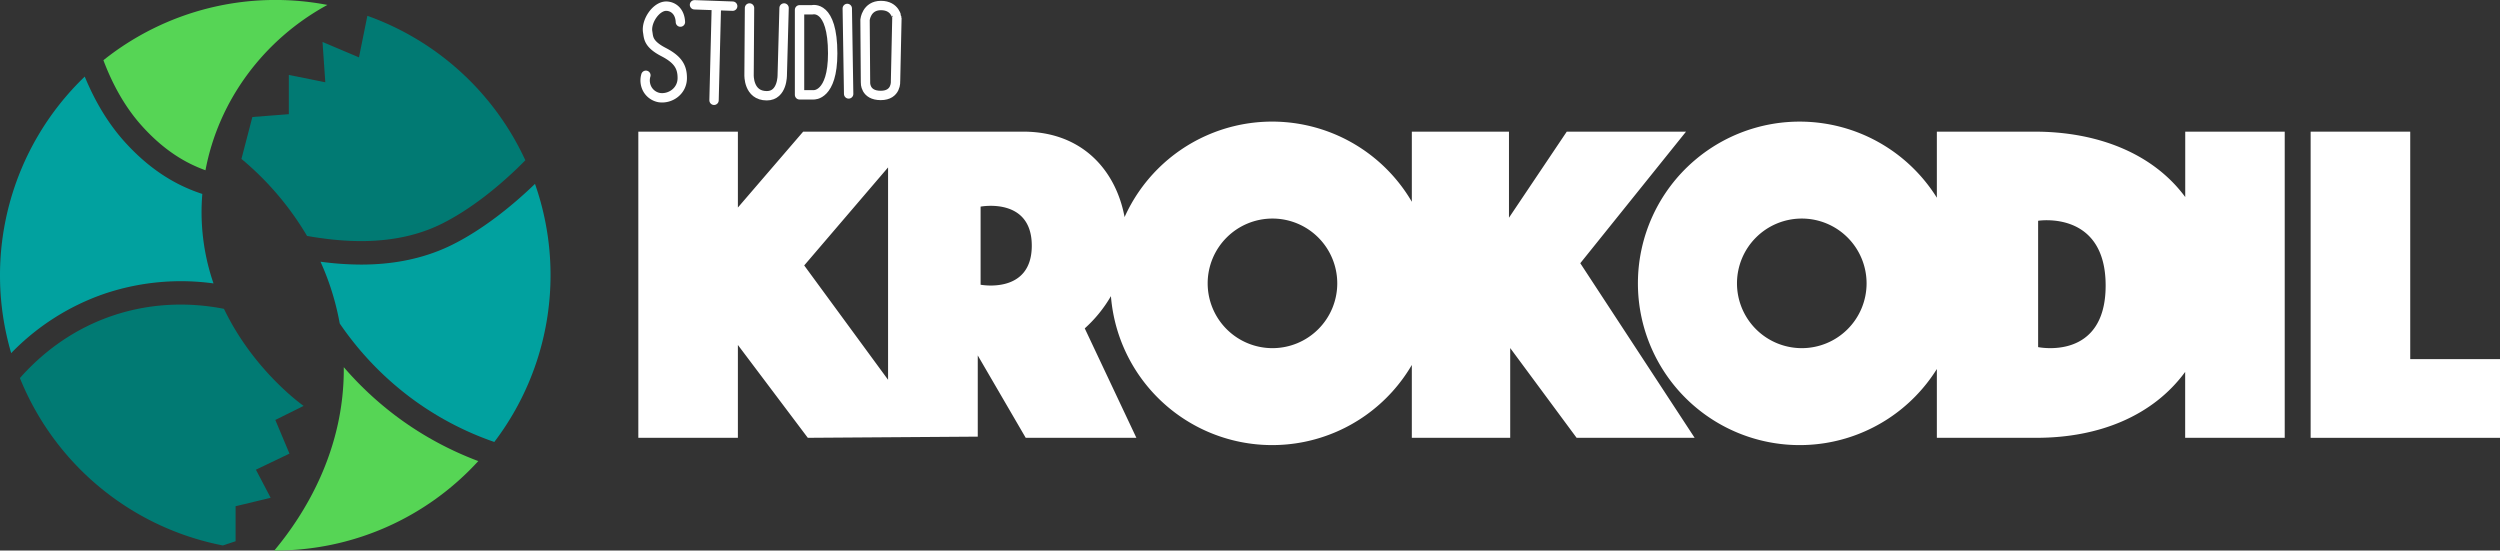
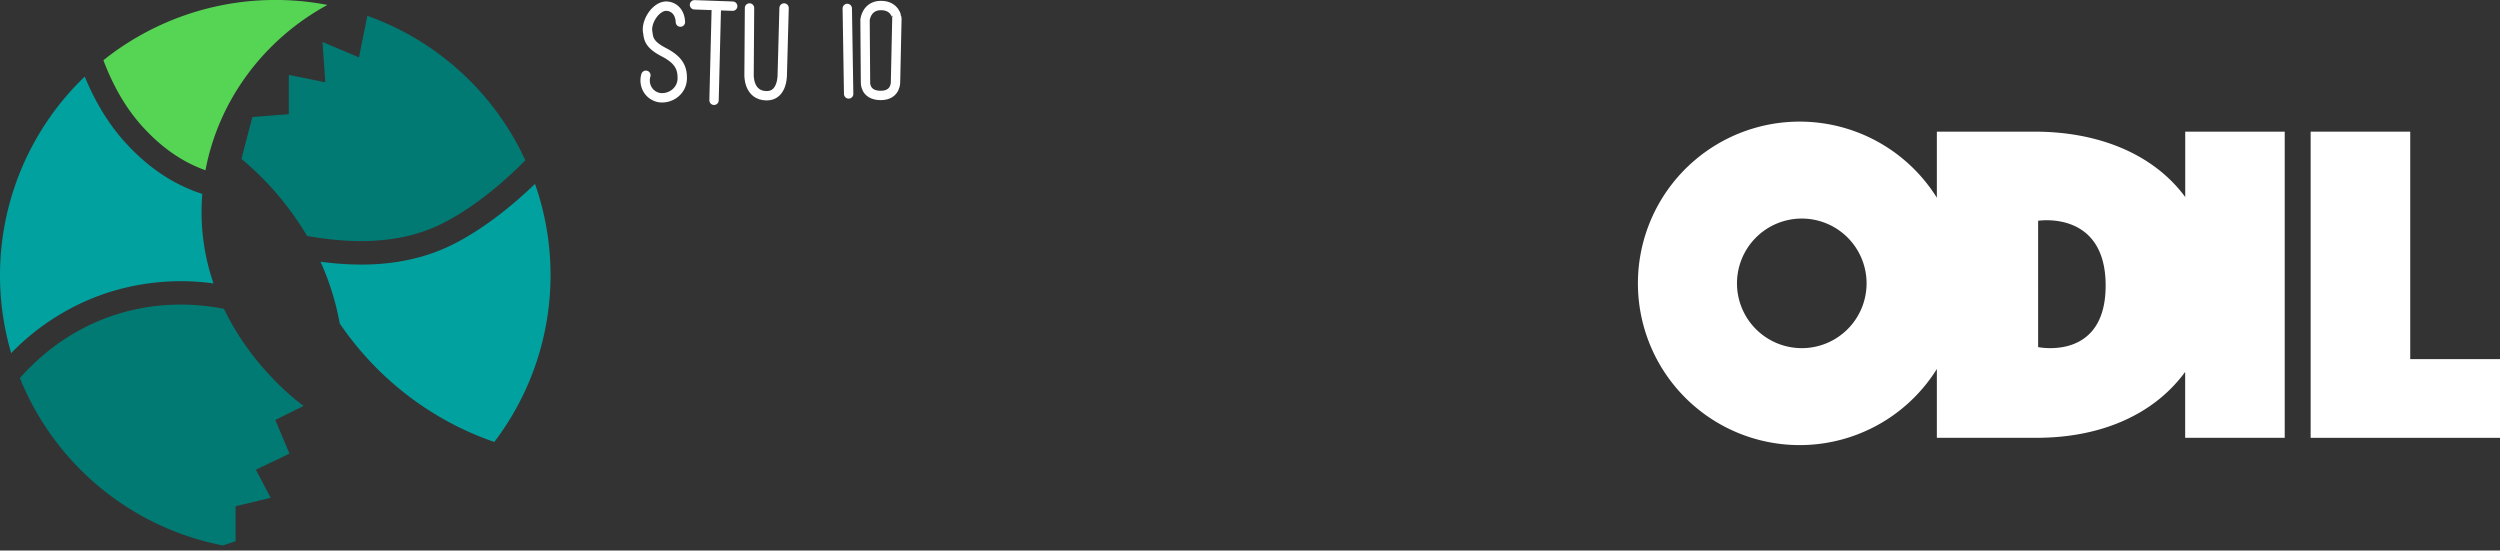
<svg xmlns="http://www.w3.org/2000/svg" viewBox="0 0 2134.44 470.02">
  <rect x="0" y="0" width="2134.44" height="470.02" fill="#333333" stroke="none" />
  <defs>
    <style>.cls-1{fill:#56d555;}.cls-2{fill:#01a19f;}.cls-3{fill:#017a73;}.cls-4{fill:#fff;}.cls-5,.cls-6{fill:none;stroke:#fff;stroke-linecap:round;stroke-width:8px;}.cls-5{stroke-miterlimit:10;}.cls-6{stroke-linejoin:round;}</style>
  </defs>
  <g id="Bild">
-     <path class="cls-1" d="M822,1001.8a284.32,284.32,0,0,1-49.63-45.43c.64,71.59-34,126.24-59.31,156.54h.79a234.41,234.41,0,0,0,173.36-76.35A282.91,282.91,0,0,1,822,1001.8Z" transform="translate(-478.86 -642.9)" />
-     <path class="cls-2" d="M865.26,851.72c-26.26,13.13-53.68,17.07-78,17.07a261.66,261.66,0,0,1-34.77-2.45,223.12,223.12,0,0,1,16.41,52.72,266.86,266.86,0,0,0,64.78,66.47,262.65,262.65,0,0,0,67.21,34.71,235.26,235.26,0,0,0,34.73-220.35C915.74,819.12,890.73,839,865.26,851.72Z" transform="translate(-478.86 -642.9)" />
+     <path class="cls-2" d="M865.26,851.72c-26.26,13.13-53.68,17.07-78,17.07a261.66,261.66,0,0,1-34.77-2.45,223.12,223.12,0,0,1,16.41,52.72,266.86,266.86,0,0,0,64.78,66.47,262.65,262.65,0,0,0,67.21,34.71,235.26,235.26,0,0,0,34.73-220.35C915.74,819.12,890.73,839,865.26,851.72" transform="translate(-478.86 -642.9)" />
    <path class="cls-1" d="M600.54,751c19.55,21.52,38.14,31.64,53.75,37.27,11.15-59.41,49.54-111.46,104.1-141.17a235.27,235.27,0,0,0-191.24,47.21C574.49,713.85,585.13,734.07,600.54,751Z" transform="translate(-478.86 -642.9)" />
    <path class="cls-3" d="M785.34,691.89l-31.13-13.17,2.39,34.43-31.14-6.29v33.53l-31.13,2.4L685,778.58a252.49,252.49,0,0,1,56,65.76c27.78,4.81,73.94,10.15,115.25-10.5,26.6-13.3,52.26-34.89,71.14-54.09A235.7,235.7,0,0,0,792.51,656.4Z" transform="translate(-478.86 -642.9)" />
    <path class="cls-2" d="M567.74,893.79a204.36,204.36,0,0,1,93.41-8.91A187,187,0,0,1,651.22,814c.1-1.84.23-3.68.37-5.52-18.42-6-41.76-17.51-65.85-44-15.44-17-26.54-36.78-34.52-56.19a235.26,235.26,0,0,0-62.81,236.09A202.72,202.72,0,0,1,567.74,893.79Z" transform="translate(-478.86 -642.9)" />
    <path class="cls-3" d="M680,1105V1075.1l29.94-7.19-12.58-24L726,1030.19l-12.08-28.74,24.16-12c-3.88-2.76-43.54-31.93-68-82.87-22.87-4.52-57.7-7-95.83,6.1-36.13,12.39-61.69,34.07-78.39,53a235.37,235.37,0,0,0,173.28,142.92Z" transform="translate(-478.86 -642.9)" />
  </g>
  <g id="WortKrok">
    <polygon class="cls-4" points="2057.8 306.61 2057.8 112.4 1972.77 112.4 1972.77 373.8 2057.8 373.8 2134.44 373.8 2134.44 306.61 2057.8 306.61" />
-     <path class="cls-4" d="M1828.07,867.63l90.28-112.33H1816.52l-49.34,73.48V755.3h-82.93v59.87A138.12,138.12,0,0,0,1439,828.24c-7.25-39.13-35.47-72.94-86.51-72.94h-187.9l-55.74,64.79V755.3h-85v261.39h85V937.42l59.69,79.27,145.11-1V946.36l40.94,70.33h94.48L1405,923.26a113.57,113.57,0,0,0,22.35-27.53,138.09,138.09,0,0,0,256.89,58.75v62.21h84V940.06l56.69,76.63H1925.7Zm-591,99.52-71.6-97.63,71.6-83.69Zm79-81.15V819.31s43.7-8.37,43.7,33.34S1316.08,886,1316.08,886Zm249.2,54.14a55.32,55.32,0,1,1,55.31-55.31A55.31,55.31,0,0,1,1565.28,940.14Z" transform="translate(-478.86 -642.9)" />
    <path class="cls-4" d="M2344.56,755.3v55.82C2317,773.79,2269.71,755.3,2216,755.3H2132.5v56.4a138.09,138.09,0,1,0,0,146.25v58.74h85c53.63,0,99.52-18.81,127-56.26v56.26h85V755.3ZM2017.19,940.14a55.32,55.32,0,1,1,55.31-55.31A55.31,55.31,0,0,1,2017.19,940.14Zm201.77-.88V831.4s57.65-9.3,57.65,55.28S2219,939.26,2219,939.26Z" transform="translate(-478.86 -642.9)" />
  </g>
  <g id="WortStudio">
    <path class="cls-5" d="M1059.77,661.75c-.39-9.32-6.35-13.51-12-13.59-8.76-.12-17.53,13-15.92,22.13.8,4.54.14,10.14,13.59,17.08,12,6.22,15.95,12.43,15.92,22.14,0,11.49-10.59,18.19-19.8,16.69a14.63,14.63,0,0,1-10.1-7.38,15.45,15.45,0,0,1-1.16-11.64" transform="translate(-478.86 -642.9)" />
    <line class="cls-5" x1="592.94" y1="4.1" x2="625.55" y2="5.26" />
    <line class="cls-5" x1="609.63" y1="85.63" x2="611.57" y2="7.32" />
    <path class="cls-5" d="M1118.78,649.71l-.39,57.08s-.77,17.86,15.15,17.86c13.58,0,13.2-17.86,13.2-17.86l1.55-57.08" transform="translate(-478.86 -642.9)" />
-     <path class="cls-6" d="M1161.49,651.27v72.6h12s16.3,1.17,16.3-35.33c0-41.93-17.47-37.27-17.47-37.27Z" transform="translate(-478.86 -642.9)" />
    <line class="cls-6" x1="723.39" y1="7.2" x2="724.56" y2="80.2" />
    <path class="cls-6" d="M1231,647.61c-12.43,0-13.59,12.2-13.59,12.2l.39,53.58s-.62,11,13,11,12.65-12.2,12.65-12.2l1.17-54S1243.41,647.61,1231,647.61Z" transform="translate(-478.86 -642.9)" />
  </g>
</svg>